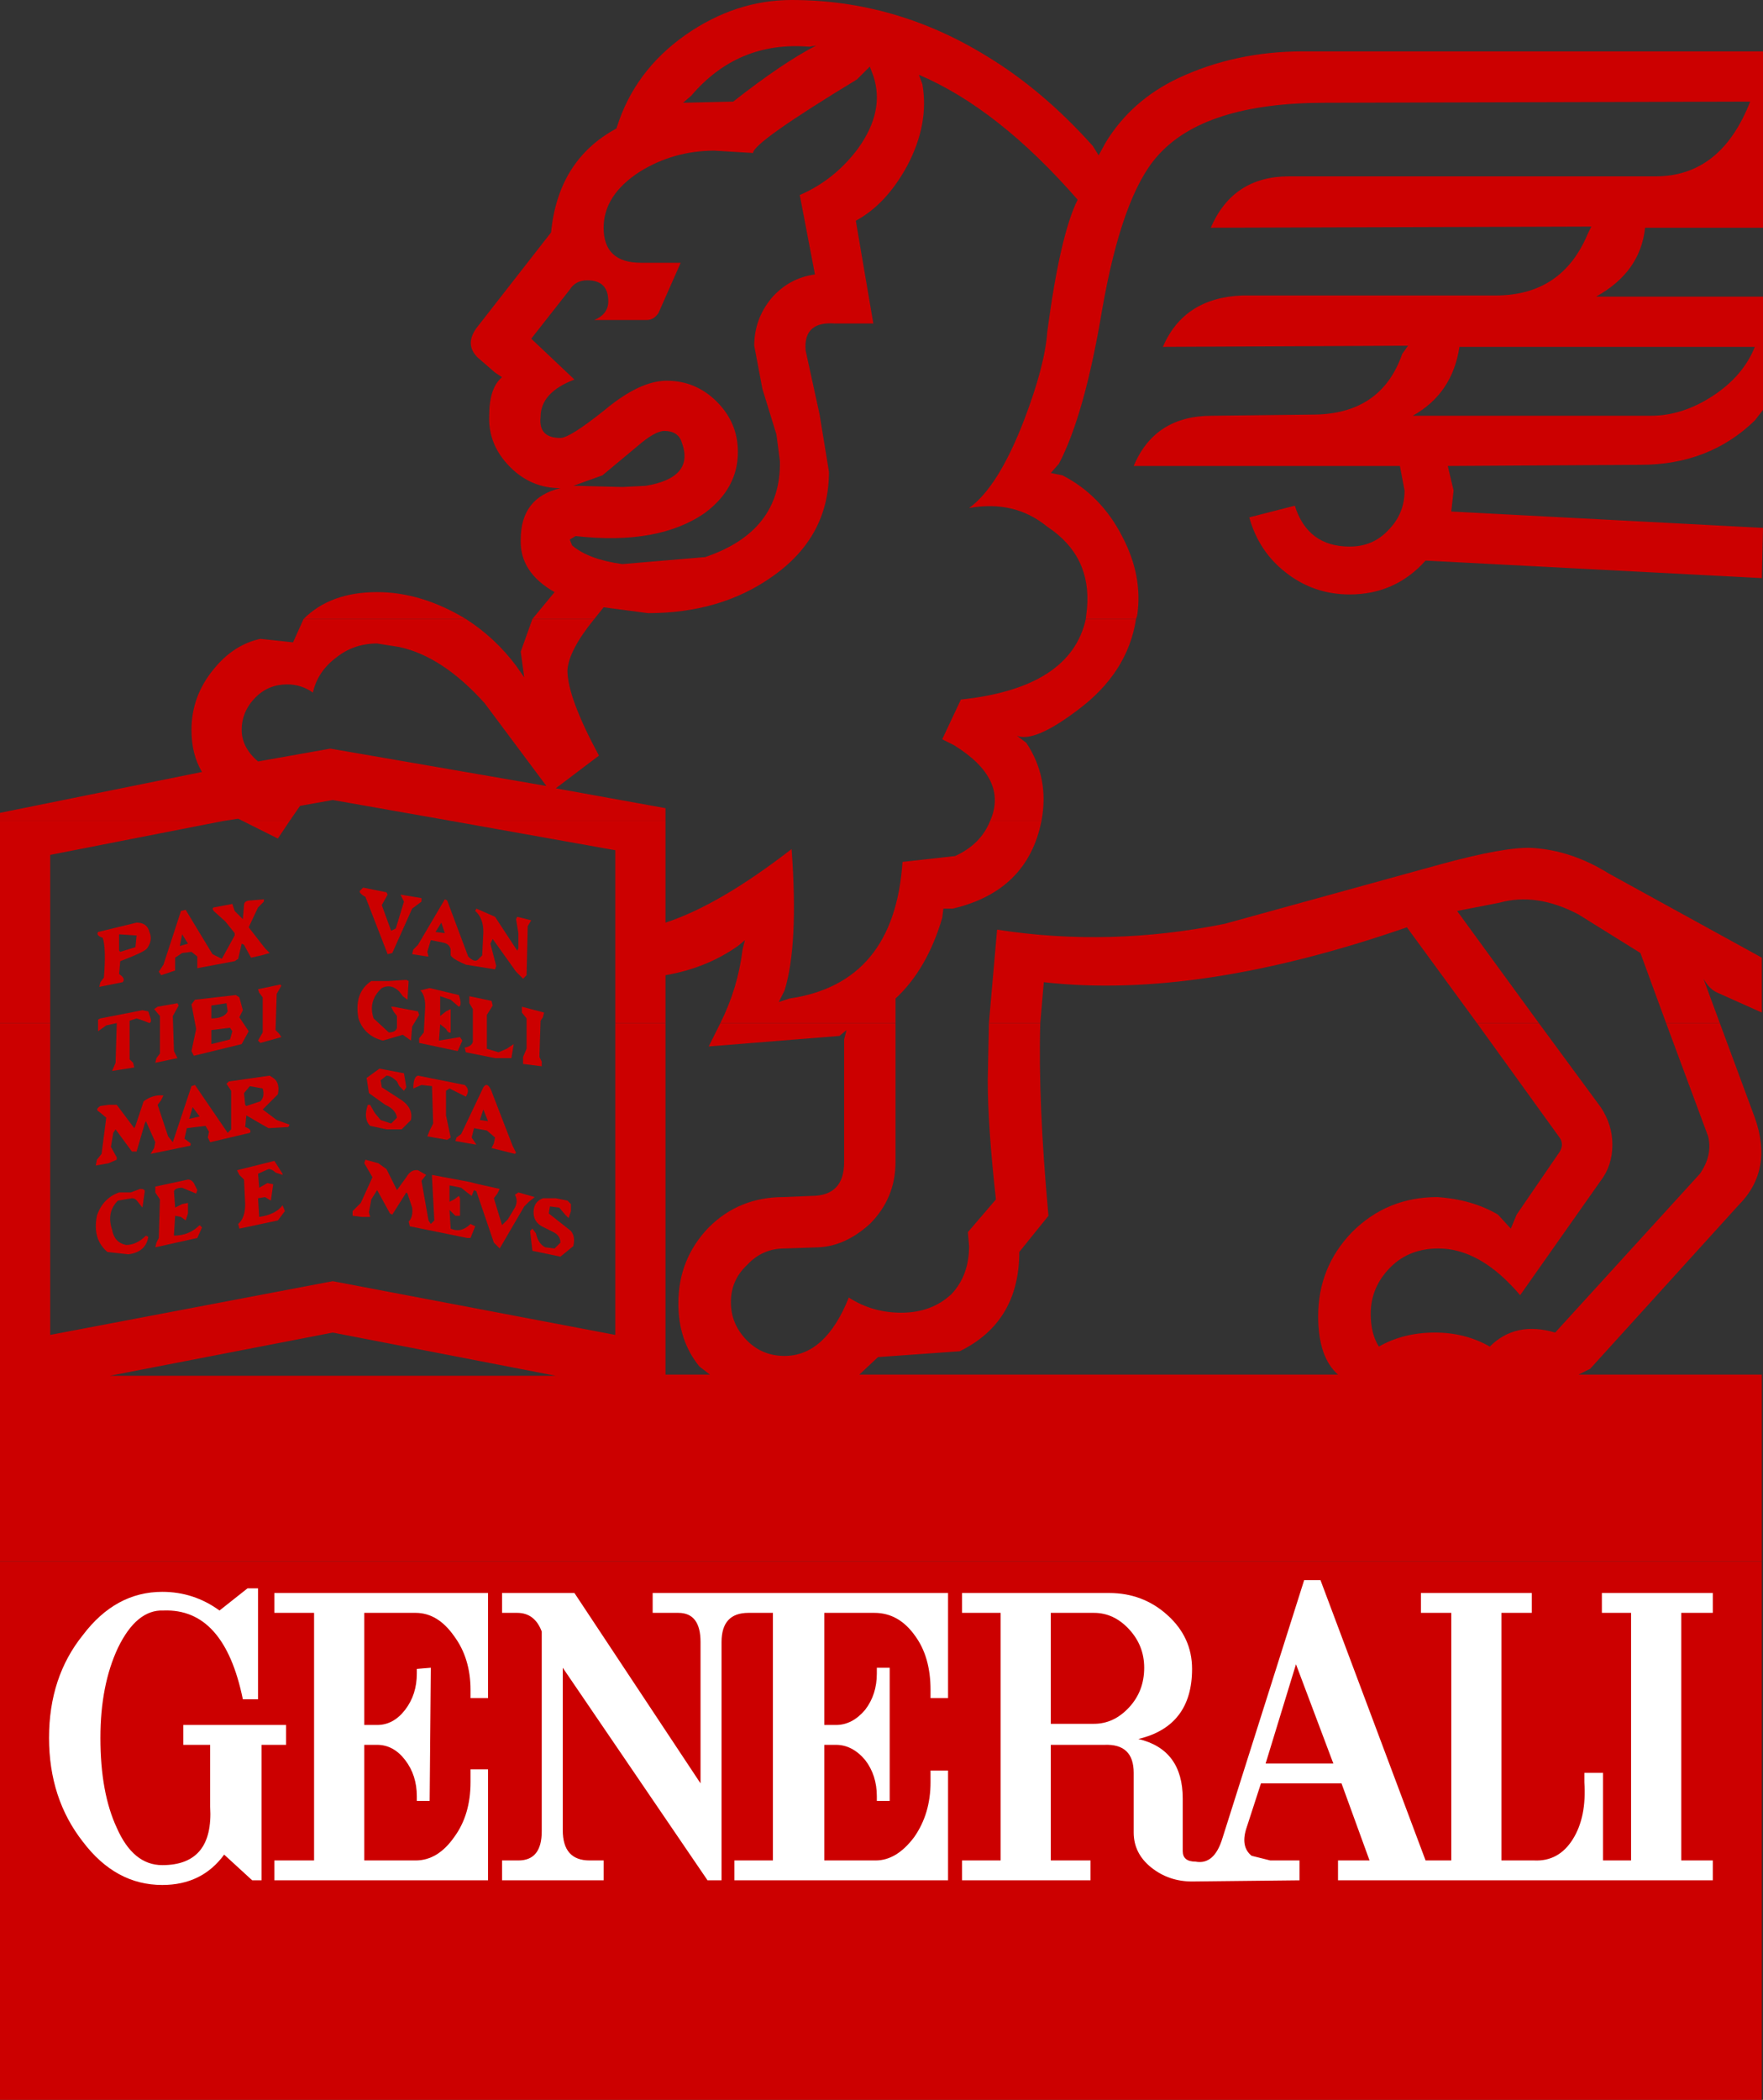
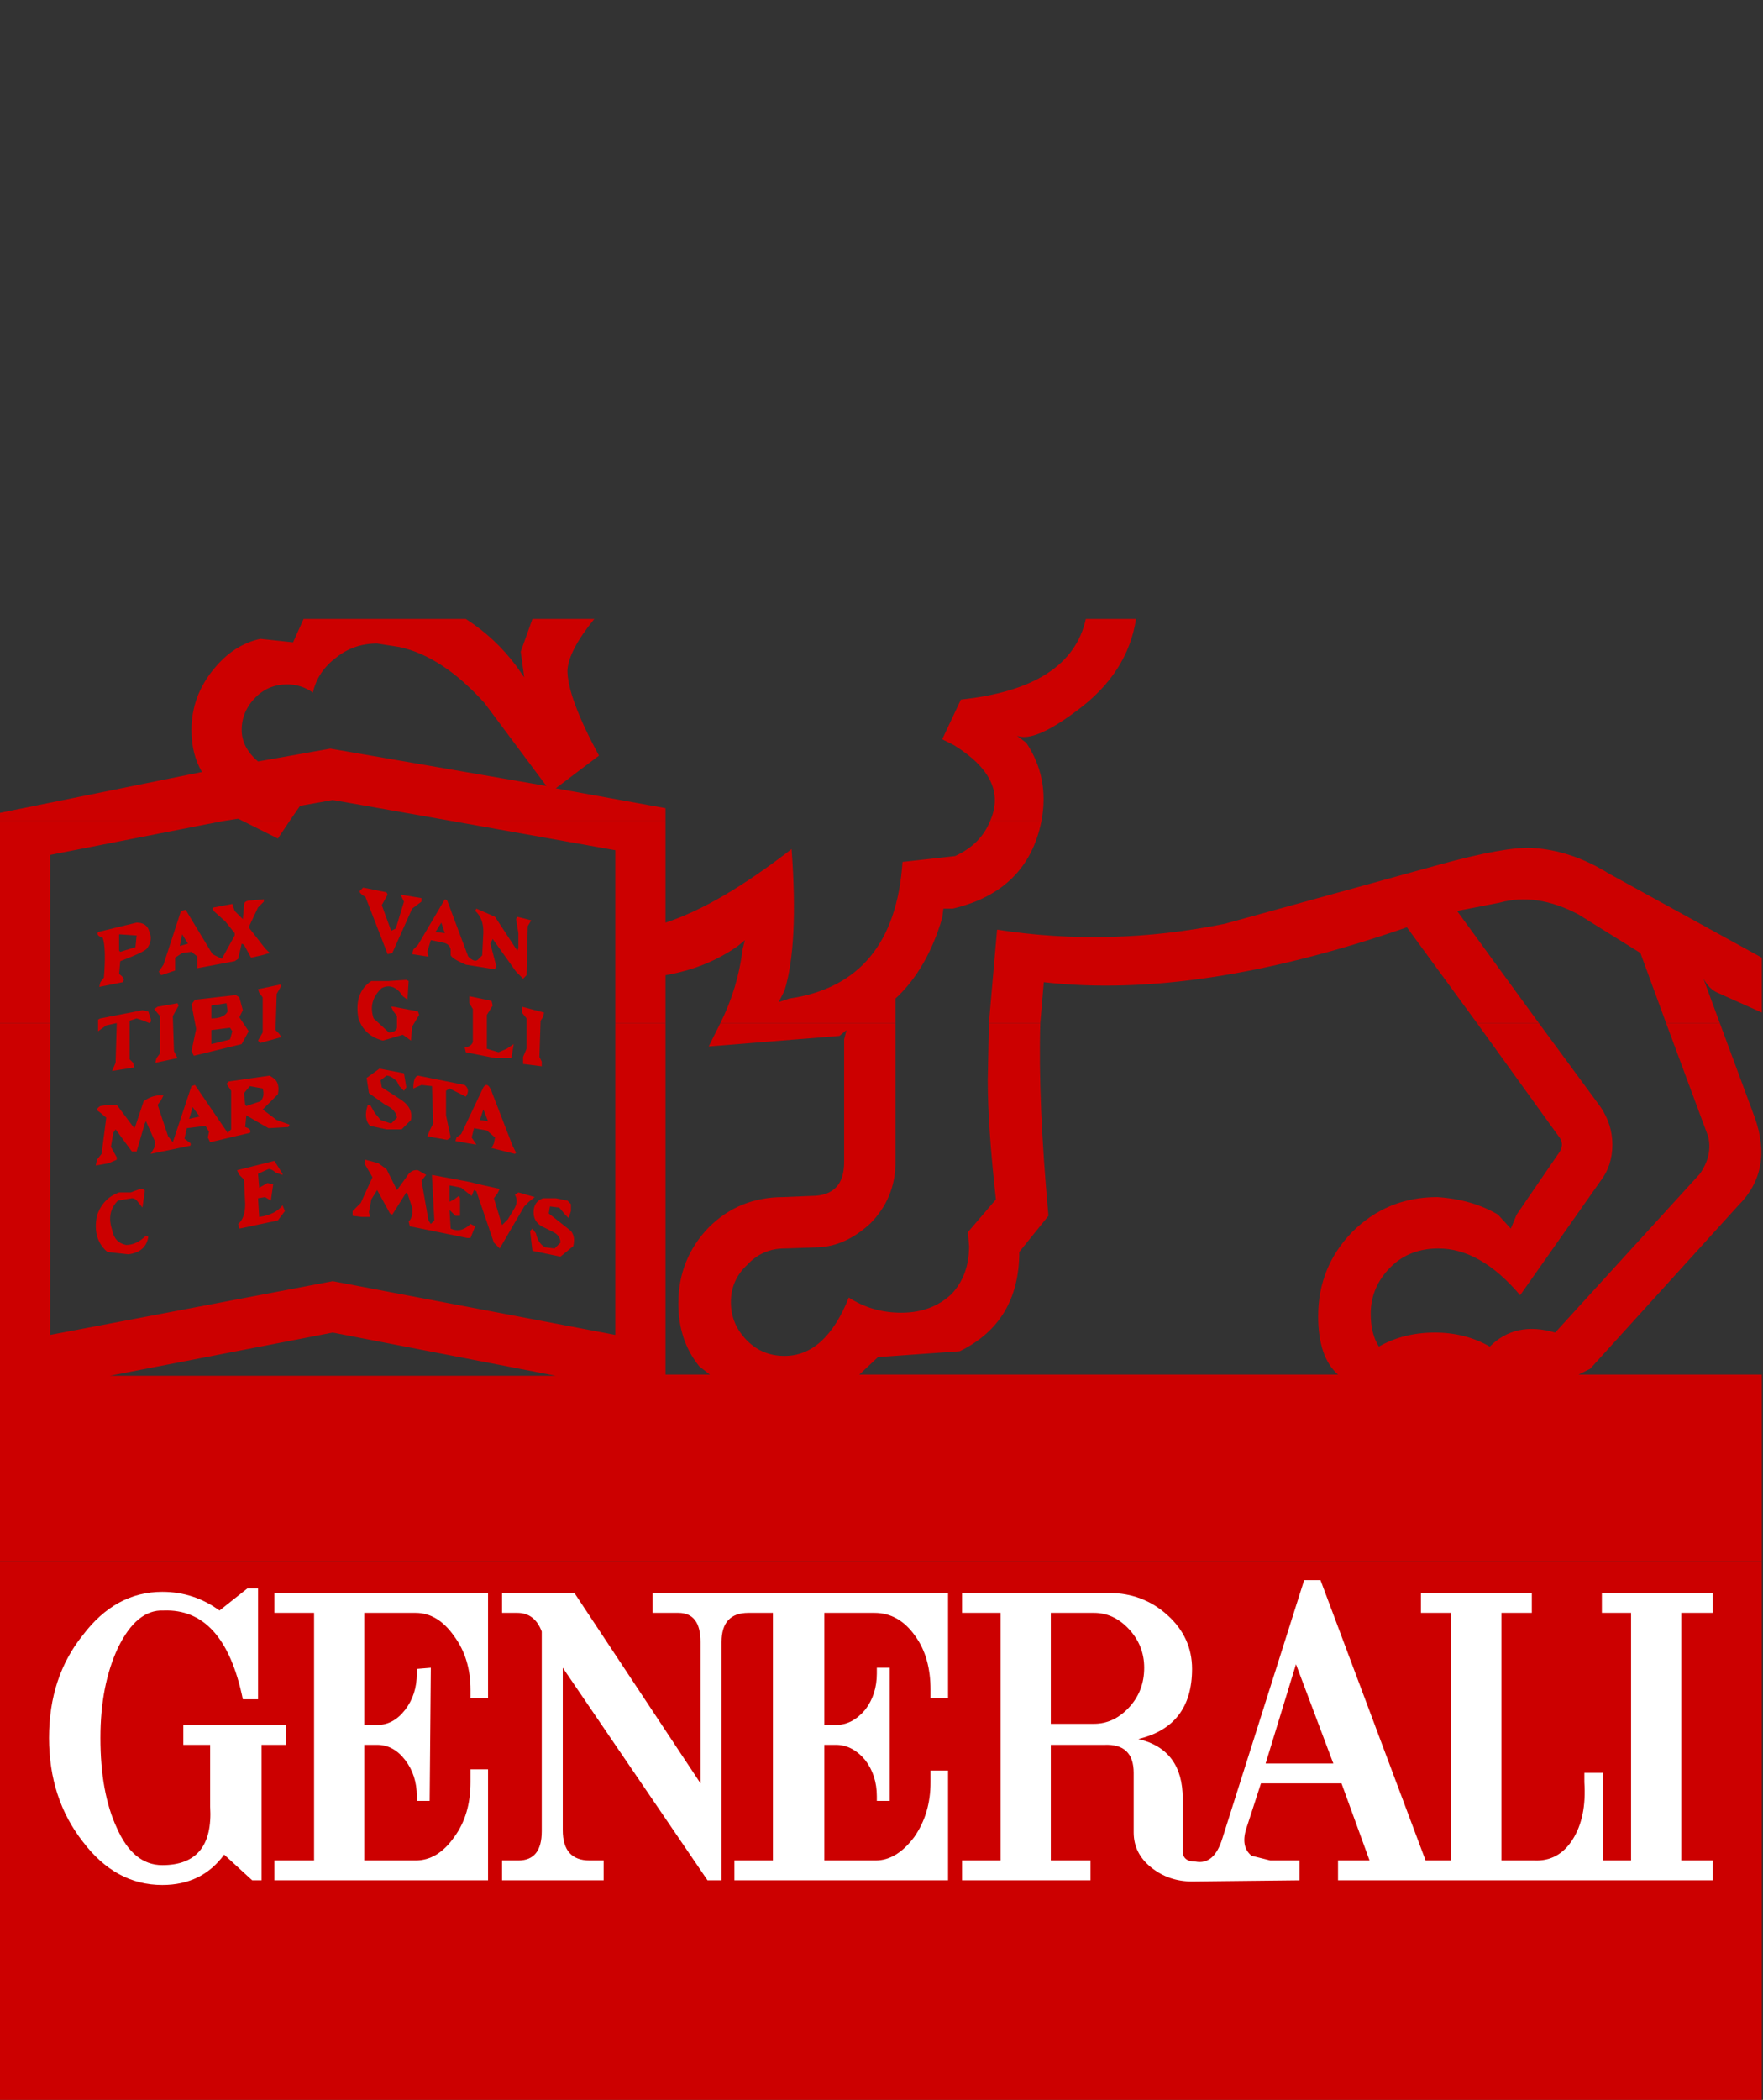
<svg xmlns="http://www.w3.org/2000/svg" height="89.9px" width="75.5px">
  <rect width="100%" height="100%" fill="#333333" stroke="none" />
  <g transform="matrix(1.0, 0.0, 0.0, 1.0, 37.3, 44.45)">
    <path d="M38.15 22.4 L38.15 45.45 -37.3 45.45 -37.3 22.4 38.15 22.4" fill="#cc0000" fill-rule="evenodd" stroke="none" />
    <path d="M-37.3 -0.65 L-35.15 -0.65 -35.15 12.7 -23.05 10.4 -10.95 12.7 -10.95 -0.65 -8.8 -0.65 -8.8 14.4 -6.9 14.4 -7.35 14.05 Q-8.25 12.95 -8.25 11.35 -8.25 9.45 -6.95 8.1 -5.65 6.8 -3.75 6.8 L-2.55 6.75 Q-1.15 6.75 -1.15 5.3 L-1.15 0.05 -1.05 -0.35 -1.35 -0.1 -6.95 0.35 -6.45 -0.65 1.05 -0.65 1.05 5.3 Q1.05 6.85 -0.05 7.95 -1.1 8.9 -2.25 8.95 L-3.7 9.0 Q-4.65 9.0 -5.3 9.7 -6.0 10.35 -6.0 11.3 -6.0 12.25 -5.3 12.95 -4.65 13.6 -3.7 13.6 -1.95 13.6 -0.95 11.1 0.05 11.75 1.3 11.75 2.6 11.75 3.45 10.95 4.2 10.15 4.2 8.9 L4.15 8.3 5.35 6.9 Q5.0 3.75 5.0 1.8 L5.05 -0.65 7.25 -0.65 Q7.15 2.7 7.6 7.6 L6.35 9.15 Q6.35 12.15 3.8 13.4 L0.3 13.65 -0.5 14.4 20.0 14.4 Q19.15 13.65 19.15 11.9 19.15 9.8 20.6 8.3 22.1 6.8 24.25 6.8 25.75 6.9 26.85 7.55 L27.4 8.15 27.65 7.55 29.5 4.85 Q29.7 4.5 29.45 4.2 L25.95 -0.65 28.6 -0.65 31.25 2.95 Q31.75 3.7 31.75 4.55 31.75 5.45 31.25 6.1 L27.8 11.0 Q26.1 9.0 24.3 9.0 23.05 9.0 22.25 9.8 21.4 10.65 21.4 11.8 21.4 12.65 21.75 13.2 22.8 12.6 24.15 12.6 25.45 12.6 26.5 13.2 27.6 12.1 29.3 12.6 L35.5 5.8 Q36.05 5.0 35.85 4.2 L34.05 -0.65 36.35 -0.65 37.85 3.4 Q38.65 5.65 37.15 7.15 L30.8 14.15 30.3 14.4 38.15 14.4 38.15 22.4 -37.3 22.4 -37.3 -0.65 M-32.6 14.45 L-13.5 14.45 -23.05 12.6 -32.6 14.45" fill="#cc0000" fill-rule="evenodd" stroke="none" />
    <path d="M-24.9 -9.3 L-25.4 -8.55 -26.9 -9.3 -24.9 -9.3 M-5.5 -3.8 L-5.4 -4.2 -5.7 -3.95 Q-7.05 -3.0 -8.8 -2.7 L-8.8 -0.65 -10.95 -0.65 -10.95 -8.05 -17.95 -9.3 -8.8 -9.3 -8.8 -4.95 Q-6.5 -5.7 -3.4 -8.1 -3.1 -4.0 -3.7 -2.05 L-3.95 -1.55 -3.5 -1.7 Q1.0 -2.35 1.35 -7.55 L3.6 -7.8 Q4.7 -8.3 5.1 -9.3 L7.3 -9.3 Q6.7 -6.3 3.5 -5.55 L3.1 -5.55 3.05 -5.15 Q2.4 -2.95 1.05 -1.7 L1.05 -0.65 -6.45 -0.65 Q-5.7 -2.15 -5.5 -3.8 M-37.3 -9.3 L-27.75 -9.3 -35.15 -7.85 -35.15 -0.65 -37.3 -0.65 -37.3 -9.3 M5.4 -4.65 Q10.2 -3.9 15.15 -4.9 L24.4 -7.45 Q27.15 -8.2 28.3 -8.15 30.0 -8.05 31.6 -7.05 L38.15 -3.45 38.15 -1.1 36.25 -1.95 Q35.9 -2.1 35.65 -2.55 L36.35 -0.65 34.05 -0.65 32.95 -3.65 30.3 -5.3 Q28.5 -6.25 26.9 -5.8 L25.1 -5.45 28.6 -0.65 25.95 -0.65 22.95 -4.75 Q14.0 -1.65 7.4 -2.4 L7.25 -0.65 5.05 -0.65 5.4 -4.65" fill="#cc0000" fill-rule="evenodd" stroke="none" />
    <path d="M6.25 -12.95 L6.65 -12.65 Q7.65 -11.15 7.3 -9.3 L5.1 -9.3 Q5.9 -11.1 3.55 -12.55 L3.05 -12.8 3.85 -14.5 Q8.55 -15.0 9.2 -17.95 L11.35 -17.95 Q11.0 -15.65 8.85 -14.05 7.0 -12.65 6.25 -12.95 M-21.15 -16.9 Q-22.15 -16.9 -22.9 -16.3 -23.7 -15.7 -23.9 -14.8 -24.4 -15.15 -25.0 -15.15 -25.8 -15.15 -26.35 -14.6 -26.95 -14.0 -26.95 -13.2 -26.95 -12.45 -26.25 -11.85 L-23.15 -12.4 -13.9 -10.8 -16.55 -14.35 Q-18.35 -16.35 -20.2 -16.75 L-21.15 -16.9 M-37.3 -9.3 L-37.3 -9.65 -28.65 -11.4 Q-29.1 -12.15 -29.1 -13.2 -29.1 -14.65 -28.15 -15.8 -27.3 -16.85 -26.15 -17.1 L-24.75 -16.95 -24.3 -17.95 -17.35 -17.95 Q-16.1 -17.15 -15.2 -15.95 L-14.85 -15.45 -15.0 -16.55 -14.5 -17.95 -11.85 -17.95 Q-12.95 -16.6 -13.0 -15.75 -13.0 -14.6 -11.65 -12.1 L-13.5 -10.7 -8.8 -9.85 -8.8 -9.3 -17.95 -9.3 -23.05 -10.2 -24.45 -9.95 -24.9 -9.3 -26.9 -9.3 -27.1 -9.4 -27.75 -9.3 -37.3 -9.3" fill="#cc0000" fill-rule="evenodd" stroke="none" />
-     <path d="M-16.1 -28.5 L-16.85 -29.15 Q-17.4 -29.7 -16.9 -30.4 L-13.7 -34.5 Q-13.4 -37.6 -10.9 -38.95 -10.15 -41.4 -7.95 -42.95 -5.8 -44.45 -3.4 -44.45 1.05 -44.45 4.95 -42.05 7.35 -40.6 9.5 -38.2 L9.75 -37.8 10.05 -38.35 Q11.15 -40.15 13.15 -41.1 15.6 -42.25 18.5 -42.25 L38.2 -42.25 38.2 -34.7 33.15 -34.7 Q32.95 -32.8 31.05 -31.75 L38.2 -31.75 38.2 -26.9 37.85 -26.45 Q35.9 -24.55 32.95 -24.55 L24.7 -24.5 24.95 -23.45 24.85 -22.55 38.2 -21.85 38.15 -19.7 23.75 -20.45 Q22.45 -19.0 20.5 -19.0 18.95 -19.0 17.75 -19.95 16.6 -20.85 16.2 -22.3 L18.15 -22.8 Q18.7 -21.05 20.5 -21.05 21.5 -21.05 22.15 -21.75 22.85 -22.45 22.85 -23.45 L22.65 -24.5 11.25 -24.5 Q12.15 -26.65 14.6 -26.65 L18.9 -26.7 Q21.85 -26.7 22.75 -29.3 L23.0 -29.65 12.5 -29.6 Q13.4 -31.7 15.9 -31.8 L26.75 -31.8 Q29.6 -31.8 30.7 -34.45 L30.85 -34.75 14.55 -34.7 Q15.5 -36.9 17.9 -36.9 L33.6 -36.9 Q36.4 -36.9 37.65 -40.1 L19.45 -40.05 Q14.25 -40.05 12.25 -37.75 10.75 -36.05 9.9 -31.2 9.15 -26.7 8.05 -24.6 L7.7 -24.2 8.2 -24.1 Q9.85 -23.25 10.75 -21.5 11.65 -19.8 11.4 -18.1 L11.35 -17.95 9.2 -17.95 9.25 -18.4 Q9.45 -20.65 7.55 -21.9 6.15 -23.05 4.2 -22.7 5.45 -23.6 6.55 -26.45 7.45 -28.8 7.55 -30.25 8.1 -34.4 8.85 -35.9 5.45 -39.8 2.05 -41.25 L2.2 -40.85 Q2.5 -39.15 1.55 -37.35 0.65 -35.7 -0.65 -35.0 L0.1 -30.6 -1.55 -30.6 Q-2.9 -30.7 -2.8 -29.45 L-2.2 -26.7 -1.8 -24.25 Q-1.8 -21.45 -4.25 -19.75 -6.45 -18.2 -9.55 -18.2 L-11.45 -18.45 -11.85 -17.95 -14.5 -17.95 -13.55 -19.1 Q-15.05 -19.95 -15.0 -21.35 -15.0 -23.15 -13.3 -23.55 -14.55 -23.55 -15.45 -24.45 -16.4 -25.4 -16.35 -26.65 -16.35 -27.85 -15.8 -28.3 L-16.1 -28.5 M-13.3 -25.7 Q-12.9 -25.7 -11.4 -26.9 -9.9 -28.15 -8.75 -28.15 -7.5 -28.15 -6.6 -27.25 -5.7 -26.35 -5.7 -25.1 -5.7 -23.55 -7.1 -22.5 -9.1 -21.1 -12.65 -21.5 L-12.9 -21.35 -12.8 -21.1 Q-12.1 -20.5 -10.65 -20.3 L-7.1 -20.6 Q-3.85 -21.7 -3.9 -24.7 L-4.05 -25.85 -4.65 -27.8 -5.0 -29.65 Q-5.0 -30.8 -4.25 -31.7 -3.5 -32.55 -2.4 -32.7 L-3.05 -36.1 Q-1.55 -36.75 -0.55 -38.1 0.6 -39.7 0.1 -41.2 L-0.05 -41.6 -0.6 -41.05 Q-5.05 -38.35 -5.05 -37.9 L-6.7 -38.0 Q-8.45 -38.0 -9.9 -37.1 -11.45 -36.1 -11.45 -34.7 -11.45 -33.2 -9.85 -33.2 L-8.15 -33.2 -9.1 -31.05 Q-9.3 -30.75 -9.6 -30.75 L-11.85 -30.75 Q-11.25 -31.0 -11.25 -31.55 -11.25 -32.45 -12.15 -32.45 -12.65 -32.45 -12.9 -32.05 L-14.55 -29.95 -12.7 -28.2 Q-14.15 -27.65 -14.15 -26.6 -14.25 -25.7 -13.3 -25.7 M-21.15 -19.1 Q-19.25 -19.1 -17.35 -17.95 L-24.3 -17.95 Q-23.15 -19.1 -21.15 -19.1 M23.2 -26.65 L33.4 -26.65 Q34.75 -26.65 36.05 -27.5 37.35 -28.35 37.85 -29.6 L25.2 -29.6 Q24.9 -27.6 23.2 -26.65 M-2.65 -42.45 Q-5.7 -42.7 -7.7 -40.35 L-8.05 -40.05 -5.9 -40.1 Q-3.8 -41.75 -2.35 -42.5 L-2.65 -42.45 M-12.6 -23.65 L-10.65 -23.6 -9.65 -23.65 Q-7.55 -24.0 -8.1 -25.5 -8.25 -26.0 -8.85 -26.0 -9.25 -26.0 -10.0 -25.35 L-11.5 -24.1 -12.75 -23.65 -12.6 -23.65" fill="#cc0000" fill-rule="evenodd" stroke="none" />
    <path d="M-25.25 -2.25 L-25.45 -1.9 -25.5 -0.35 -25.35 -0.2 -25.25 -0.05 -26.15 0.2 -26.25 0.1 -26.05 -0.25 -26.05 -1.75 -26.2 -1.95 -26.25 -2.1 -25.3 -2.3 -25.25 -2.25" fill="#cc0000" fill-rule="evenodd" stroke="none" />
    <path d="M-29.65 -1.4 L-29.9 -0.95 -29.85 0.55 -29.7 0.85 -30.65 1.05 -30.6 0.85 -30.45 0.65 -30.45 -0.95 -30.7 -1.25 -30.55 -1.35 -29.7 -1.5 -29.65 -1.4" fill="#cc0000" fill-rule="evenodd" stroke="none" />
    <path d="M-30.9 -0.65 L-31.15 -0.75 -31.45 -0.85 -31.75 -0.75 -31.75 0.9 -31.6 1.05 -31.55 1.25 -32.5 1.4 -32.35 1.05 -32.3 -0.65 -32.75 -0.55 -33.1 -0.3 -33.1 -0.8 -33.0 -0.85 -31.2 -1.2 -30.95 -1.15 -30.85 -0.85 Q-30.8 -0.7 -30.9 -0.65" fill="#cc0000" fill-rule="evenodd" stroke="none" />
    <path d="M-25.2 5.8 L-25.2 5.85 -25.5 5.75 Q-25.65 5.6 -25.8 5.6 L-26.25 5.8 -26.2 6.4 -25.85 6.2 -25.6 6.25 -25.7 6.95 -25.95 6.8 -26.25 6.85 -26.2 7.65 Q-25.5 7.55 -25.2 7.15 L-25.1 7.4 -25.4 7.8 -27.05 8.15 -27.1 7.95 Q-26.8 7.7 -26.8 7.1 L-26.85 6.05 -27.05 5.85 -27.15 5.65 -25.55 5.25 -25.2 5.8" fill="#cc0000" fill-rule="evenodd" stroke="none" />
-     <path d="M-28.85 6.5 L-28.9 6.65 -29.5 6.4 Q-29.8 6.4 -29.85 6.55 L-29.8 7.25 -29.5 7.1 -29.25 7.05 -29.25 7.5 -29.35 7.8 -29.55 7.65 -29.8 7.6 -29.85 8.4 -29.85 8.45 Q-29.2 8.45 -28.75 8.0 L-28.65 8.1 -28.85 8.55 -30.65 8.95 -30.6 8.75 -30.5 8.55 -30.45 6.9 -30.65 6.6 -30.65 6.35 -29.25 6.05 Q-29.1 6.05 -29.0 6.2 L-28.85 6.5" fill="#cc0000" fill-rule="evenodd" stroke="none" />
    <path d="M-31.1 6.55 L-31.2 7.25 -31.4 7.0 Q-31.5 6.85 -31.65 6.85 L-32.25 6.95 Q-32.75 7.45 -32.5 8.2 -32.4 8.75 -31.9 8.85 -31.45 8.85 -31.05 8.45 L-30.95 8.5 Q-31.05 9.15 -31.8 9.25 L-32.7 9.15 Q-33.35 8.6 -33.15 7.6 -32.9 6.85 -32.2 6.6 L-31.7 6.6 -31.3 6.45 Q-31.1 6.45 -31.1 6.55" fill="#cc0000" fill-rule="evenodd" stroke="none" />
    <path d="M-19.25 -5.85 L-19.65 -5.55 -20.5 -3.65 -20.7 -3.6 -21.65 -6.05 Q-22.0 -6.25 -21.85 -6.35 L-21.75 -6.45 -20.75 -6.25 -20.7 -6.15 -20.95 -5.7 -20.55 -4.6 -20.35 -4.7 -20.0 -5.85 -20.15 -6.15 -19.25 -6.0 -19.25 -5.85" fill="#cc0000" fill-rule="evenodd" stroke="none" />
    <path d="M-19.9 -2.5 L-19.8 -2.45 -19.85 -1.65 -20.05 -1.8 -20.2 -2.0 Q-20.55 -2.35 -20.95 -2.15 -21.55 -1.6 -21.3 -0.85 L-20.65 -0.25 Q-20.35 -0.25 -20.3 -0.45 L-20.3 -0.95 -20.45 -1.15 -20.55 -1.35 -20.45 -1.35 -19.4 -1.15 -19.35 -1.0 -19.65 -0.5 -19.7 0.1 -20.05 -0.15 -20.9 0.1 Q-21.7 -0.1 -21.95 -0.85 -22.15 -1.95 -21.4 -2.45 L-20.65 -2.45 -19.9 -2.5" fill="#cc0000" fill-rule="evenodd" stroke="none" />
-     <path d="M-18.9 -2.15 L-17.65 -1.85 Q-17.5 -1.4 -17.65 -1.35 L-18.0 -1.65 -18.45 -1.8 -18.45 -0.95 -18.2 -1.15 -18.0 -1.25 -18.0 -0.25 Q-18.1 -0.2 -18.2 -0.4 L-18.45 -0.6 -18.5 0.1 -17.6 -0.05 -17.5 0.1 -17.7 0.55 -19.35 0.2 -19.35 0.0 -19.15 -0.25 -19.1 -1.2 Q-19.05 -1.8 -19.3 -2.05 L-18.9 -2.15" fill="#cc0000" fill-rule="evenodd" stroke="none" />
    <path d="M-16.25 -1.6 L-16.2 -1.4 -16.45 -1.0 -16.45 0.45 -15.95 0.6 -15.6 0.45 -15.3 0.25 -15.4 0.85 -16.1 0.85 -17.35 0.6 -17.4 0.4 Q-17.1 0.35 -17.05 0.15 L-17.05 -1.25 -17.2 -1.5 -17.2 -1.8 -16.25 -1.6" fill="#cc0000" fill-rule="evenodd" stroke="none" />
    <path d="M-14.0 -1.1 L-14.05 -0.9 -14.15 -0.75 -14.2 0.8 -14.1 1.0 -14.1 1.2 -14.9 1.1 -14.9 0.8 -14.75 0.45 -14.75 -0.85 -14.95 -1.1 -14.95 -1.35 -14.0 -1.1" fill="#cc0000" fill-rule="evenodd" stroke="none" />
    <path d="M-21.05 1.3 L-20.0 1.5 -19.9 2.1 -20.0 2.25 -20.2 2.05 -20.3 1.85 Q-20.55 1.6 -20.75 1.6 L-21.0 1.8 -20.95 2.1 -20.1 2.65 Q-19.6 3.0 -19.7 3.5 L-20.1 3.9 -20.75 3.9 -21.45 3.75 Q-21.75 3.45 -21.55 2.85 L-21.45 2.85 -21.25 3.2 -21.0 3.5 -20.55 3.65 -20.3 3.4 Q-20.35 3.05 -20.8 2.85 L-21.5 2.35 -21.6 1.7 -21.05 1.3" fill="#cc0000" fill-rule="evenodd" stroke="none" />
    <path d="M-19.25 2.0 L-19.6 2.15 Q-19.6 1.65 -19.4 1.6 L-17.4 2.0 Q-17.15 2.2 -17.35 2.5 L-18.05 2.15 -18.2 2.25 -18.2 3.3 -18.0 4.25 -18.15 4.35 -19.0 4.2 -18.9 3.95 -18.75 3.65 -18.8 2.05 -19.25 2.0" fill="#cc0000" fill-rule="evenodd" stroke="none" />
    <path d="M-18.05 6.3 L-18.05 7.0 -17.85 6.9 -17.65 6.75 -17.6 6.85 -17.6 7.6 -17.8 7.6 -18.05 7.35 -18.0 8.15 Q-17.55 8.35 -17.15 7.95 L-16.95 8.05 -17.15 8.55 -17.3 8.55 -19.75 8.05 -19.8 7.85 Q-19.6 7.65 -19.65 7.25 L-19.85 6.65 -19.9 6.6 -20.5 7.55 -20.6 7.5 -21.15 6.5 -21.4 6.9 -21.5 7.45 -21.45 7.65 -21.8 7.65 -22.2 7.6 -22.2 7.4 -21.85 7.05 -21.35 5.95 -21.7 5.35 -21.65 5.2 -21.1 5.35 -20.75 5.6 -20.3 6.5 -19.9 5.95 Q-19.7 5.6 -19.4 5.65 L-19.05 5.85 -19.25 6.1 -18.95 7.8 -18.85 7.95 -18.7 7.8 -18.8 5.95 -18.8 5.85 -17.2 6.15 -17.0 6.2 -16.8 6.25 -15.9 6.45 -16.0 6.65 -16.15 6.85 -15.8 8.0 -15.55 7.75 -15.25 7.25 Q-15.1 6.95 -15.25 6.7 L-15.1 6.6 -14.4 6.8 -14.65 7.0 -14.85 7.2 -15.9 9.0 -16.15 8.75 -16.9 6.55 -17.0 6.5 -17.1 6.75 -17.3 6.6 -17.55 6.4 -18.05 6.3" fill="#cc0000" fill-rule="evenodd" stroke="none" />
    <path d="M-12.75 8.9 L-13.3 9.35 -14.5 9.1 -14.6 8.25 -14.5 8.15 -14.35 8.35 Q-14.25 8.8 -13.95 8.95 L-13.55 9.0 -13.3 8.75 Q-13.3 8.45 -13.6 8.3 L-14.1 8.05 Q-14.45 7.85 -14.45 7.45 -14.45 7.0 -14.05 6.85 L-13.5 6.85 -13.0 6.95 -12.85 7.1 -12.85 7.4 -12.95 7.7 -13.1 7.55 -13.35 7.25 -13.75 7.2 -13.8 7.5 -12.85 8.25 Q-12.65 8.5 -12.75 8.9" fill="#cc0000" fill-rule="evenodd" stroke="none" />
    <path d="M-16.2 2.4 L-15.35 4.6 -15.2 4.9 -15.25 4.95 -16.25 4.7 -16.15 4.5 -16.1 4.25 -16.45 3.95 -17.0 3.85 -17.1 4.25 -16.9 4.55 -16.95 4.55 -17.8 4.4 -17.75 4.25 -17.55 4.1 -16.6 2.1 Q-16.4 1.8 -16.2 2.4 M-16.75 3.5 L-16.4 3.55 -16.6 3.05 -16.75 3.5" fill="#cc0000" fill-rule="evenodd" stroke="none" />
    <path d="M-18.15 -5.9 L-17.25 -3.5 Q-17.0 -3.25 -16.85 -3.35 L-16.65 -3.55 -16.6 -4.55 Q-16.6 -5.15 -16.95 -5.45 L-16.9 -5.55 -16.1 -5.2 -15.15 -3.75 -15.1 -3.85 -15.1 -4.5 -15.2 -5.1 -15.15 -5.2 -14.55 -5.05 -14.7 -4.8 -14.75 -2.7 -14.9 -2.55 -15.2 -2.85 -16.2 -4.25 -16.3 -4.05 -16.05 -3.1 -16.1 -2.95 -17.35 -3.15 Q-18.05 -3.45 -18.0 -3.6 L-18.0 -3.8 Q-18.05 -4.05 -18.35 -4.1 L-18.85 -4.2 -19.0 -3.7 -18.95 -3.5 -19.0 -3.5 -19.65 -3.6 -19.6 -3.8 -19.4 -4.0 -18.25 -5.95 -18.15 -5.9 M-18.4 -4.95 L-18.65 -4.55 -18.25 -4.5 -18.4 -4.95" fill="#cc0000" fill-rule="evenodd" stroke="none" />
    <path d="M-33.1 -4.55 L-31.45 -4.95 Q-31.0 -4.95 -30.9 -4.55 -30.75 -4.2 -31.0 -3.85 -31.1 -3.7 -32.15 -3.3 L-32.2 -2.75 Q-31.9 -2.55 -32.05 -2.4 L-33.05 -2.2 -33.0 -2.4 -32.85 -2.6 Q-32.75 -3.85 -32.9 -4.3 -33.2 -4.4 -33.1 -4.55 M-32.15 -3.7 L-31.5 -3.9 -31.45 -4.4 -32.2 -4.45 -32.2 -3.75 -32.15 -3.7" fill="#cc0000" fill-rule="evenodd" stroke="none" />
    <path d="M-26.0 -5.85 L-26.25 -5.6 -26.65 -4.75 -25.95 -3.85 -25.75 -3.65 -26.1 -3.55 -26.55 -3.45 -26.85 -4.0 -26.95 -4.05 -27.1 -3.4 -27.25 -3.3 -28.85 -3.0 -28.85 -3.25 -28.85 -3.5 -29.1 -3.7 -29.5 -3.65 -29.8 -3.45 -29.8 -2.9 -30.4 -2.7 -30.5 -2.85 -30.3 -3.15 -29.55 -5.45 -29.35 -5.5 -28.2 -3.6 -27.8 -3.4 -27.25 -4.4 -27.25 -4.5 -27.65 -5.0 -28.15 -5.45 -28.2 -5.55 -28.15 -5.6 -27.35 -5.75 -27.25 -5.45 -26.9 -5.1 -26.85 -5.7 Q-26.85 -5.9 -26.55 -5.9 L-26.0 -5.95 -26.0 -5.85 M-29.6 -3.95 L-29.25 -4.05 -29.5 -4.45 -29.6 -3.95" fill="#cc0000" fill-rule="evenodd" stroke="none" />
    <path d="M-29.1 0.55 L-28.9 -0.4 -29.1 -1.45 -28.95 -1.65 -27.2 -1.85 -27.05 -1.75 -26.9 -1.2 -27.05 -0.9 -26.65 -0.3 -26.95 0.25 -29.0 0.75 -29.1 0.55 M-27.35 -0.3 L-27.45 -0.45 -28.25 -0.35 -28.25 0.25 -27.45 0.05 -27.35 -0.3 M-27.6 -1.5 L-28.25 -1.4 -28.25 -0.85 Q-27.7 -0.85 -27.55 -1.15 L-27.6 -1.5" fill="#cc0000" fill-rule="evenodd" stroke="none" />
    <path d="M-32.3 2.85 L-31.55 3.85 -31.5 3.75 -31.15 2.7 Q-30.75 2.4 -30.3 2.45 L-30.4 2.65 -30.55 2.85 -30.1 4.2 -29.9 4.45 -29.1 2.05 -28.95 2.0 -27.55 4.05 -27.4 3.9 -27.4 2.25 -27.5 2.1 -27.6 1.95 -27.5 1.85 -25.75 1.6 -25.6 1.7 Q-25.3 1.9 -25.4 2.4 L-26.05 3.05 -25.45 3.5 -24.9 3.7 -24.95 3.8 -25.8 3.85 Q-26.25 3.6 -26.75 3.3 L-26.8 3.8 Q-26.5 3.9 -26.6 4.05 L-28.3 4.45 -28.4 4.25 -28.35 4.0 -28.5 3.75 -29.3 3.85 -29.4 4.3 -29.2 4.45 Q-29.1 4.5 -29.15 4.6 L-30.85 4.95 -30.7 4.7 -30.65 4.45 -31.05 3.55 -31.1 3.65 -31.45 4.85 -31.65 4.85 -32.35 3.9 -32.45 4.05 -32.55 4.65 -32.3 5.1 -32.3 5.2 -32.65 5.35 -33.2 5.45 -33.15 5.2 -32.95 4.95 -32.75 3.4 -33.05 3.15 Q-33.25 3.05 -33.0 2.9 L-32.65 2.85 -32.3 2.85 M-26.75 2.9 L-26.15 2.7 Q-25.95 2.5 -26.05 2.15 L-26.6 2.05 -26.85 2.35 -26.8 2.85 -26.75 2.9 M-28.75 3.35 L-29.05 2.95 -29.2 3.45 -28.75 3.35" fill="#cc0000" fill-rule="evenodd" stroke="none" />
    <path d="M-26.7 23.55 L-26.25 23.55 -26.25 28.3 -26.9 28.3 Q-27.7 24.4 -30.3 24.5 -31.45 24.45 -32.25 26.1 -33.0 27.7 -33.0 29.95 -33.0 32.3 -32.3 33.8 -31.6 35.4 -30.35 35.4 -28.15 35.4 -28.3 32.9 L-28.3 30.25 -29.45 30.25 -29.45 29.4 -25.05 29.4 -25.05 30.25 -26.1 30.25 -26.1 36.05 -26.5 36.05 -27.7 34.95 Q-28.65 36.25 -30.35 36.25 -32.35 36.25 -33.75 34.4 -35.2 32.55 -35.2 29.95 -35.2 27.35 -33.75 25.55 -32.35 23.7 -30.35 23.7 -29.0 23.7 -27.9 24.5 L-26.7 23.55" fill="#ffffff" fill-rule="evenodd" stroke="none" />
    <path d="M-5.25 24.6 Q-6.4 24.6 -6.4 25.85 L-6.4 36.05 -7.0 36.05 -13.2 26.95 -13.2 33.9 Q-13.2 35.2 -12.05 35.2 L-11.45 35.2 -11.45 36.05 -15.8 36.05 -15.8 35.2 -15.1 35.2 Q-14.1 35.2 -14.1 33.95 L-14.1 25.4 Q-14.4 24.6 -15.15 24.6 L-15.8 24.6 -15.8 23.75 -12.7 23.75 -7.3 31.9 -7.3 25.85 Q-7.3 24.6 -8.25 24.6 L-9.35 24.6 -9.35 23.75 3.3 23.75 3.3 28.25 2.55 28.25 2.55 27.9 Q2.55 26.5 1.9 25.6 1.2 24.6 0.15 24.6 L-2.0 24.6 -2.0 29.4 -1.5 29.4 Q-0.8 29.4 -0.25 28.75 0.25 28.1 0.25 27.2 L0.25 26.95 0.8 26.95 0.8 32.65 0.25 32.65 0.25 32.45 Q0.25 31.55 -0.25 30.9 -0.8 30.25 -1.5 30.25 L-2.0 30.25 -2.0 35.2 0.2 35.2 Q1.1 35.2 1.85 34.2 2.55 33.2 2.55 31.85 L2.55 31.35 3.3 31.35 3.3 36.05 -5.85 36.05 -5.85 35.2 -4.2 35.2 -4.2 24.6 -5.25 24.6" fill="#ffffff" fill-rule="evenodd" stroke="none" />
    <path d="M-19.45 27.2 L-19.45 27.0 -18.85 26.95 -18.9 32.65 -19.45 32.65 -19.45 32.45 Q-19.45 31.55 -19.95 30.9 -20.45 30.25 -21.15 30.25 L-21.7 30.25 -21.7 35.2 -19.5 35.2 Q-18.55 35.2 -17.85 34.2 -17.15 33.25 -17.15 31.85 L-17.15 31.3 -16.4 31.3 -16.4 36.05 -25.55 36.05 -25.55 35.2 -23.85 35.2 -23.85 24.6 -25.55 24.6 -25.55 23.75 -16.4 23.75 -16.4 28.25 -17.15 28.25 -17.15 27.9 Q-17.15 26.55 -17.85 25.6 -18.55 24.6 -19.5 24.6 L-21.7 24.6 -21.7 29.4 -21.15 29.4 Q-20.45 29.4 -19.95 28.75 -19.45 28.1 -19.45 27.2" fill="#ffffff" fill-rule="evenodd" stroke="none" />
    <path d="M16.9 31.05 L19.8 31.05 18.2 26.8 16.9 31.05 M9.55 24.6 L7.7 24.6 7.7 29.35 9.55 29.35 Q10.4 29.35 11.05 28.65 11.7 27.95 11.7 26.95 11.7 26.0 11.05 25.3 10.4 24.6 9.55 24.6 M28.3 23.75 L28.3 24.6 27.0 24.6 27.0 35.2 28.4 35.2 Q29.45 35.25 30.05 34.3 30.65 33.35 30.55 31.85 L30.55 31.45 31.35 31.45 31.35 35.2 32.55 35.2 32.55 24.6 31.3 24.6 31.3 23.75 36.05 23.75 36.05 24.6 34.7 24.6 34.7 35.2 36.05 35.2 36.05 36.05 20.0 36.05 20.0 35.2 21.35 35.2 20.15 31.9 16.7 31.9 16.1 33.75 Q15.8 34.6 16.3 35.0 L17.1 35.2 18.35 35.2 18.35 36.05 13.75 36.1 Q12.75 36.1 12.0 35.5 11.25 34.9 11.25 34.0 L11.25 31.45 Q11.25 30.2 10.0 30.25 L7.7 30.25 7.7 35.2 9.4 35.2 9.4 36.05 3.9 36.05 3.9 35.2 5.55 35.2 5.55 24.6 3.9 24.6 3.9 23.75 10.2 23.75 Q11.65 23.75 12.7 24.7 13.75 25.65 13.75 27.0 13.75 29.45 11.45 30.0 13.35 30.45 13.35 32.55 L13.35 34.8 Q13.35 35.25 13.9 35.25 14.7 35.4 15.05 34.25 L18.55 23.2 19.25 23.2 23.75 35.2 24.85 35.2 24.85 24.6 23.55 24.6 23.55 23.75 28.3 23.75" fill="#ffffff" fill-rule="evenodd" stroke="none" />
  </g>
</svg>